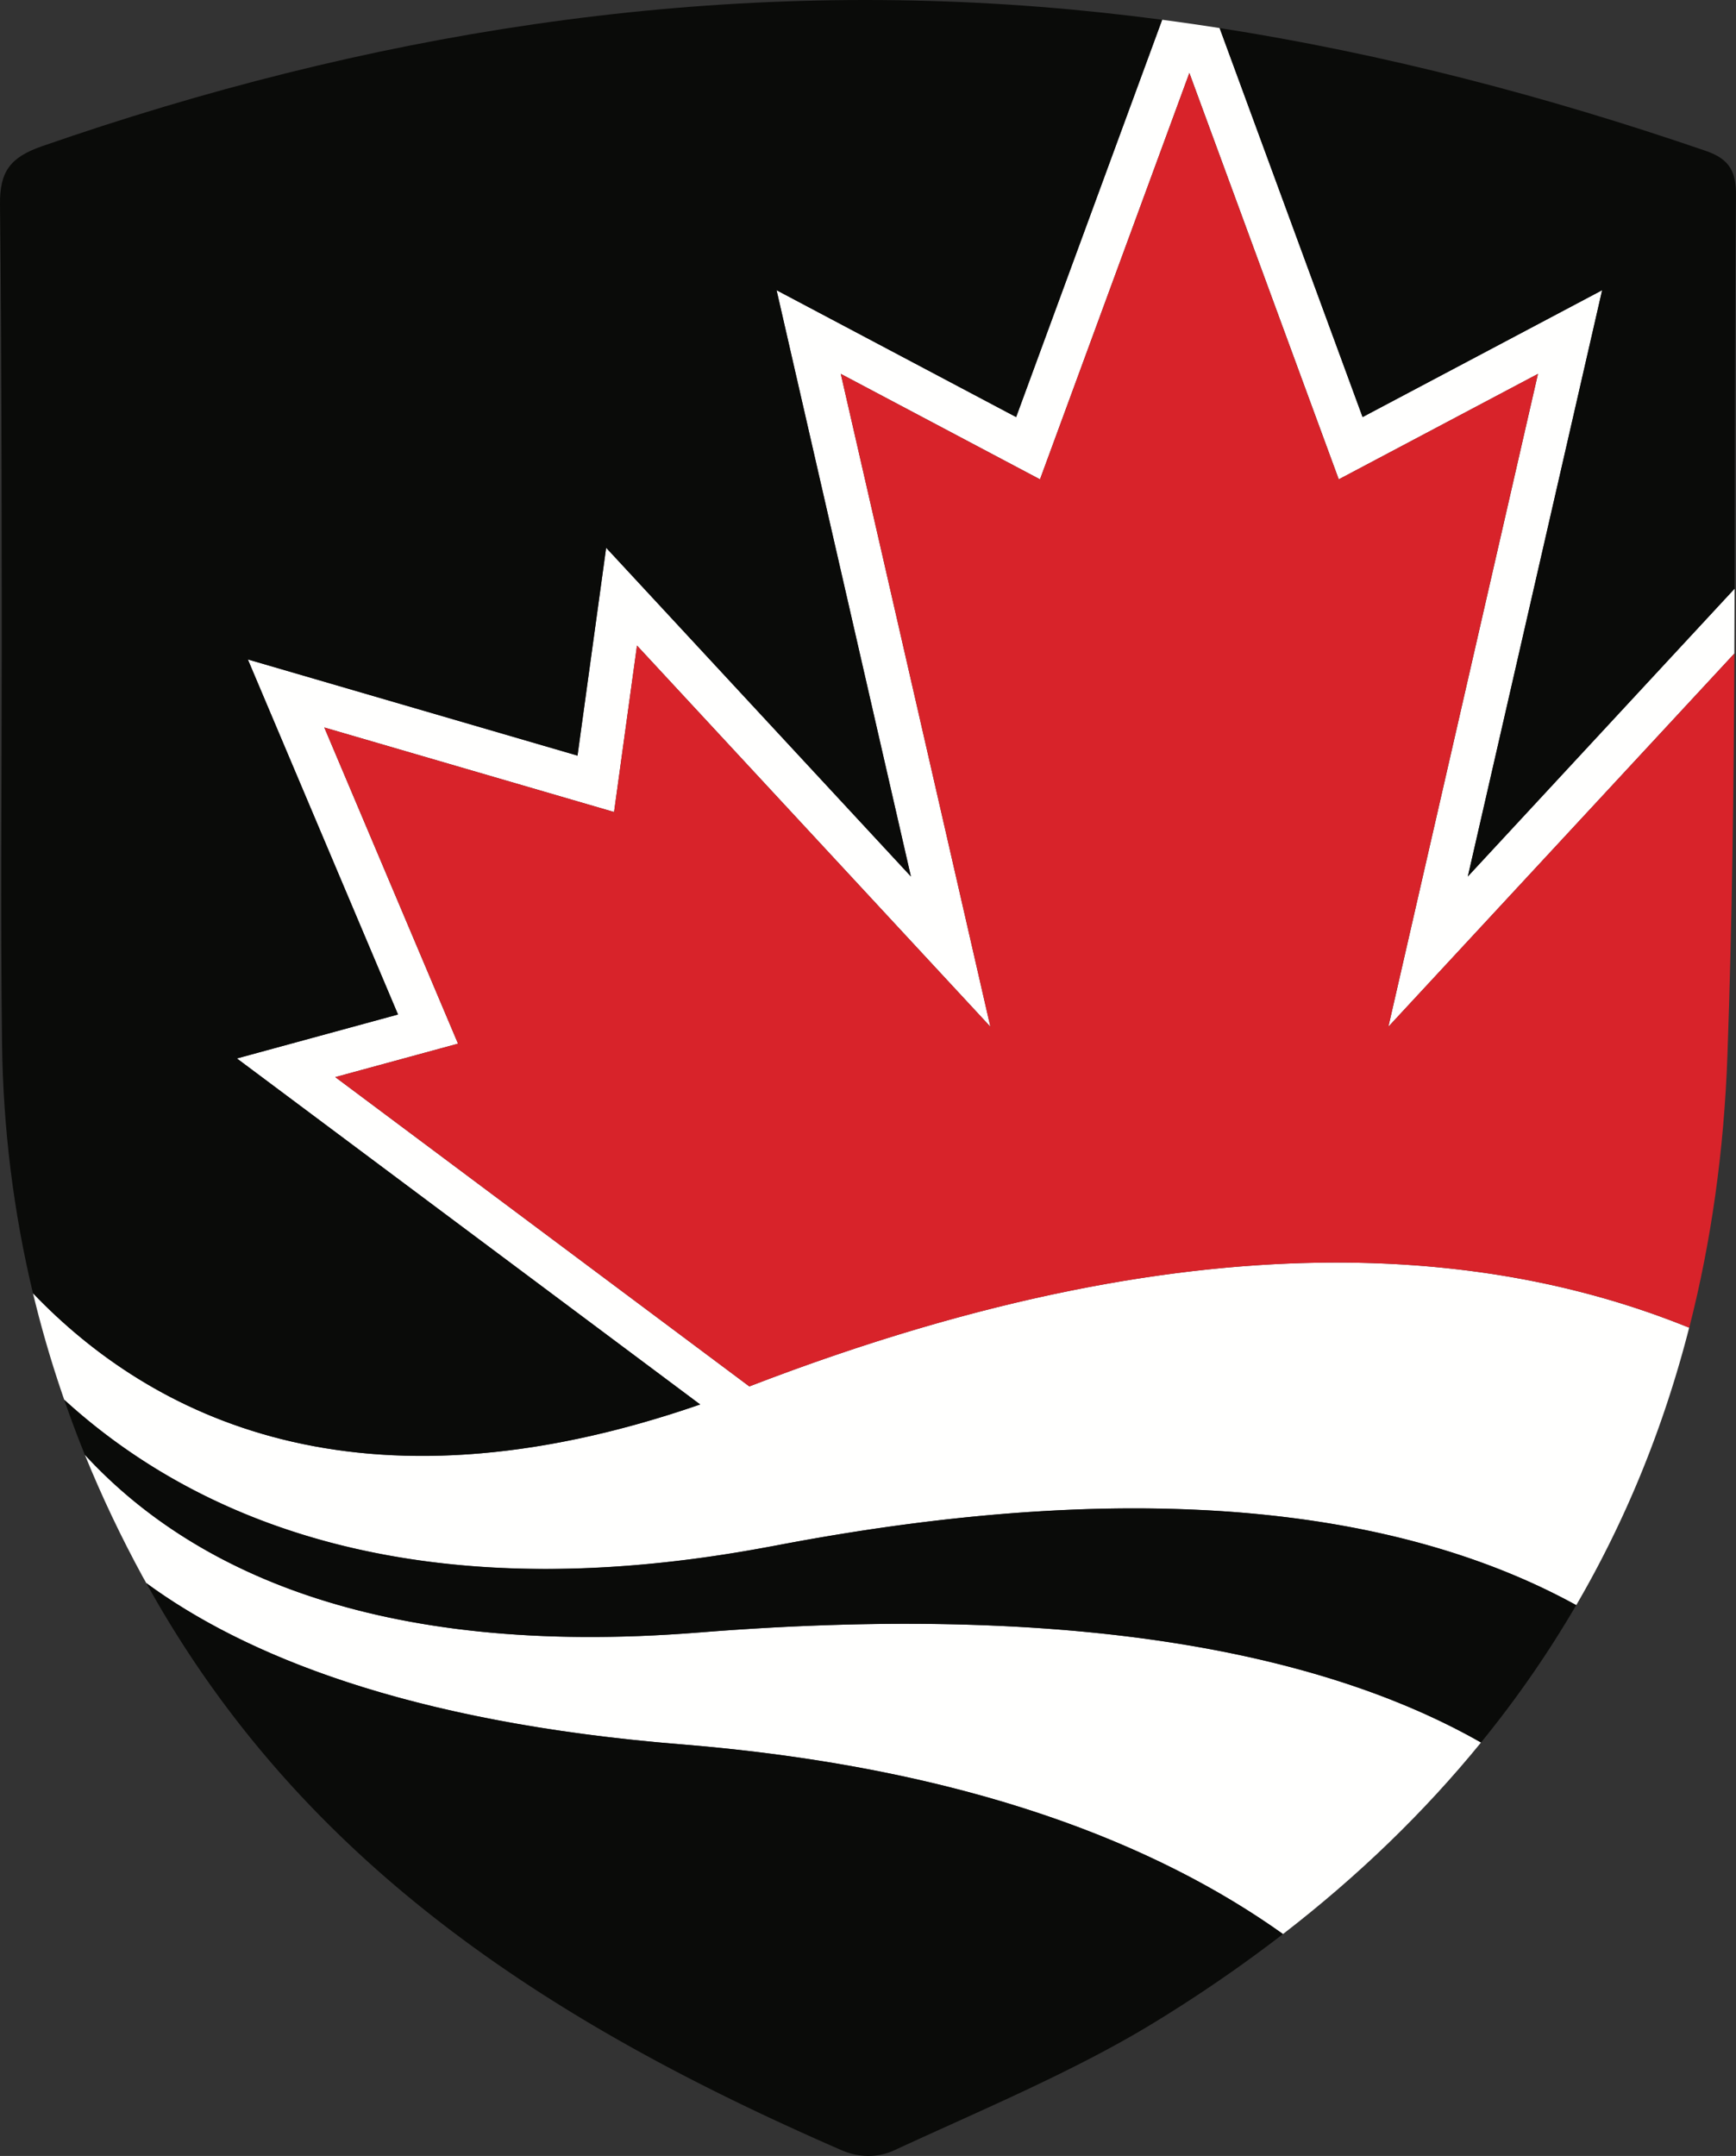
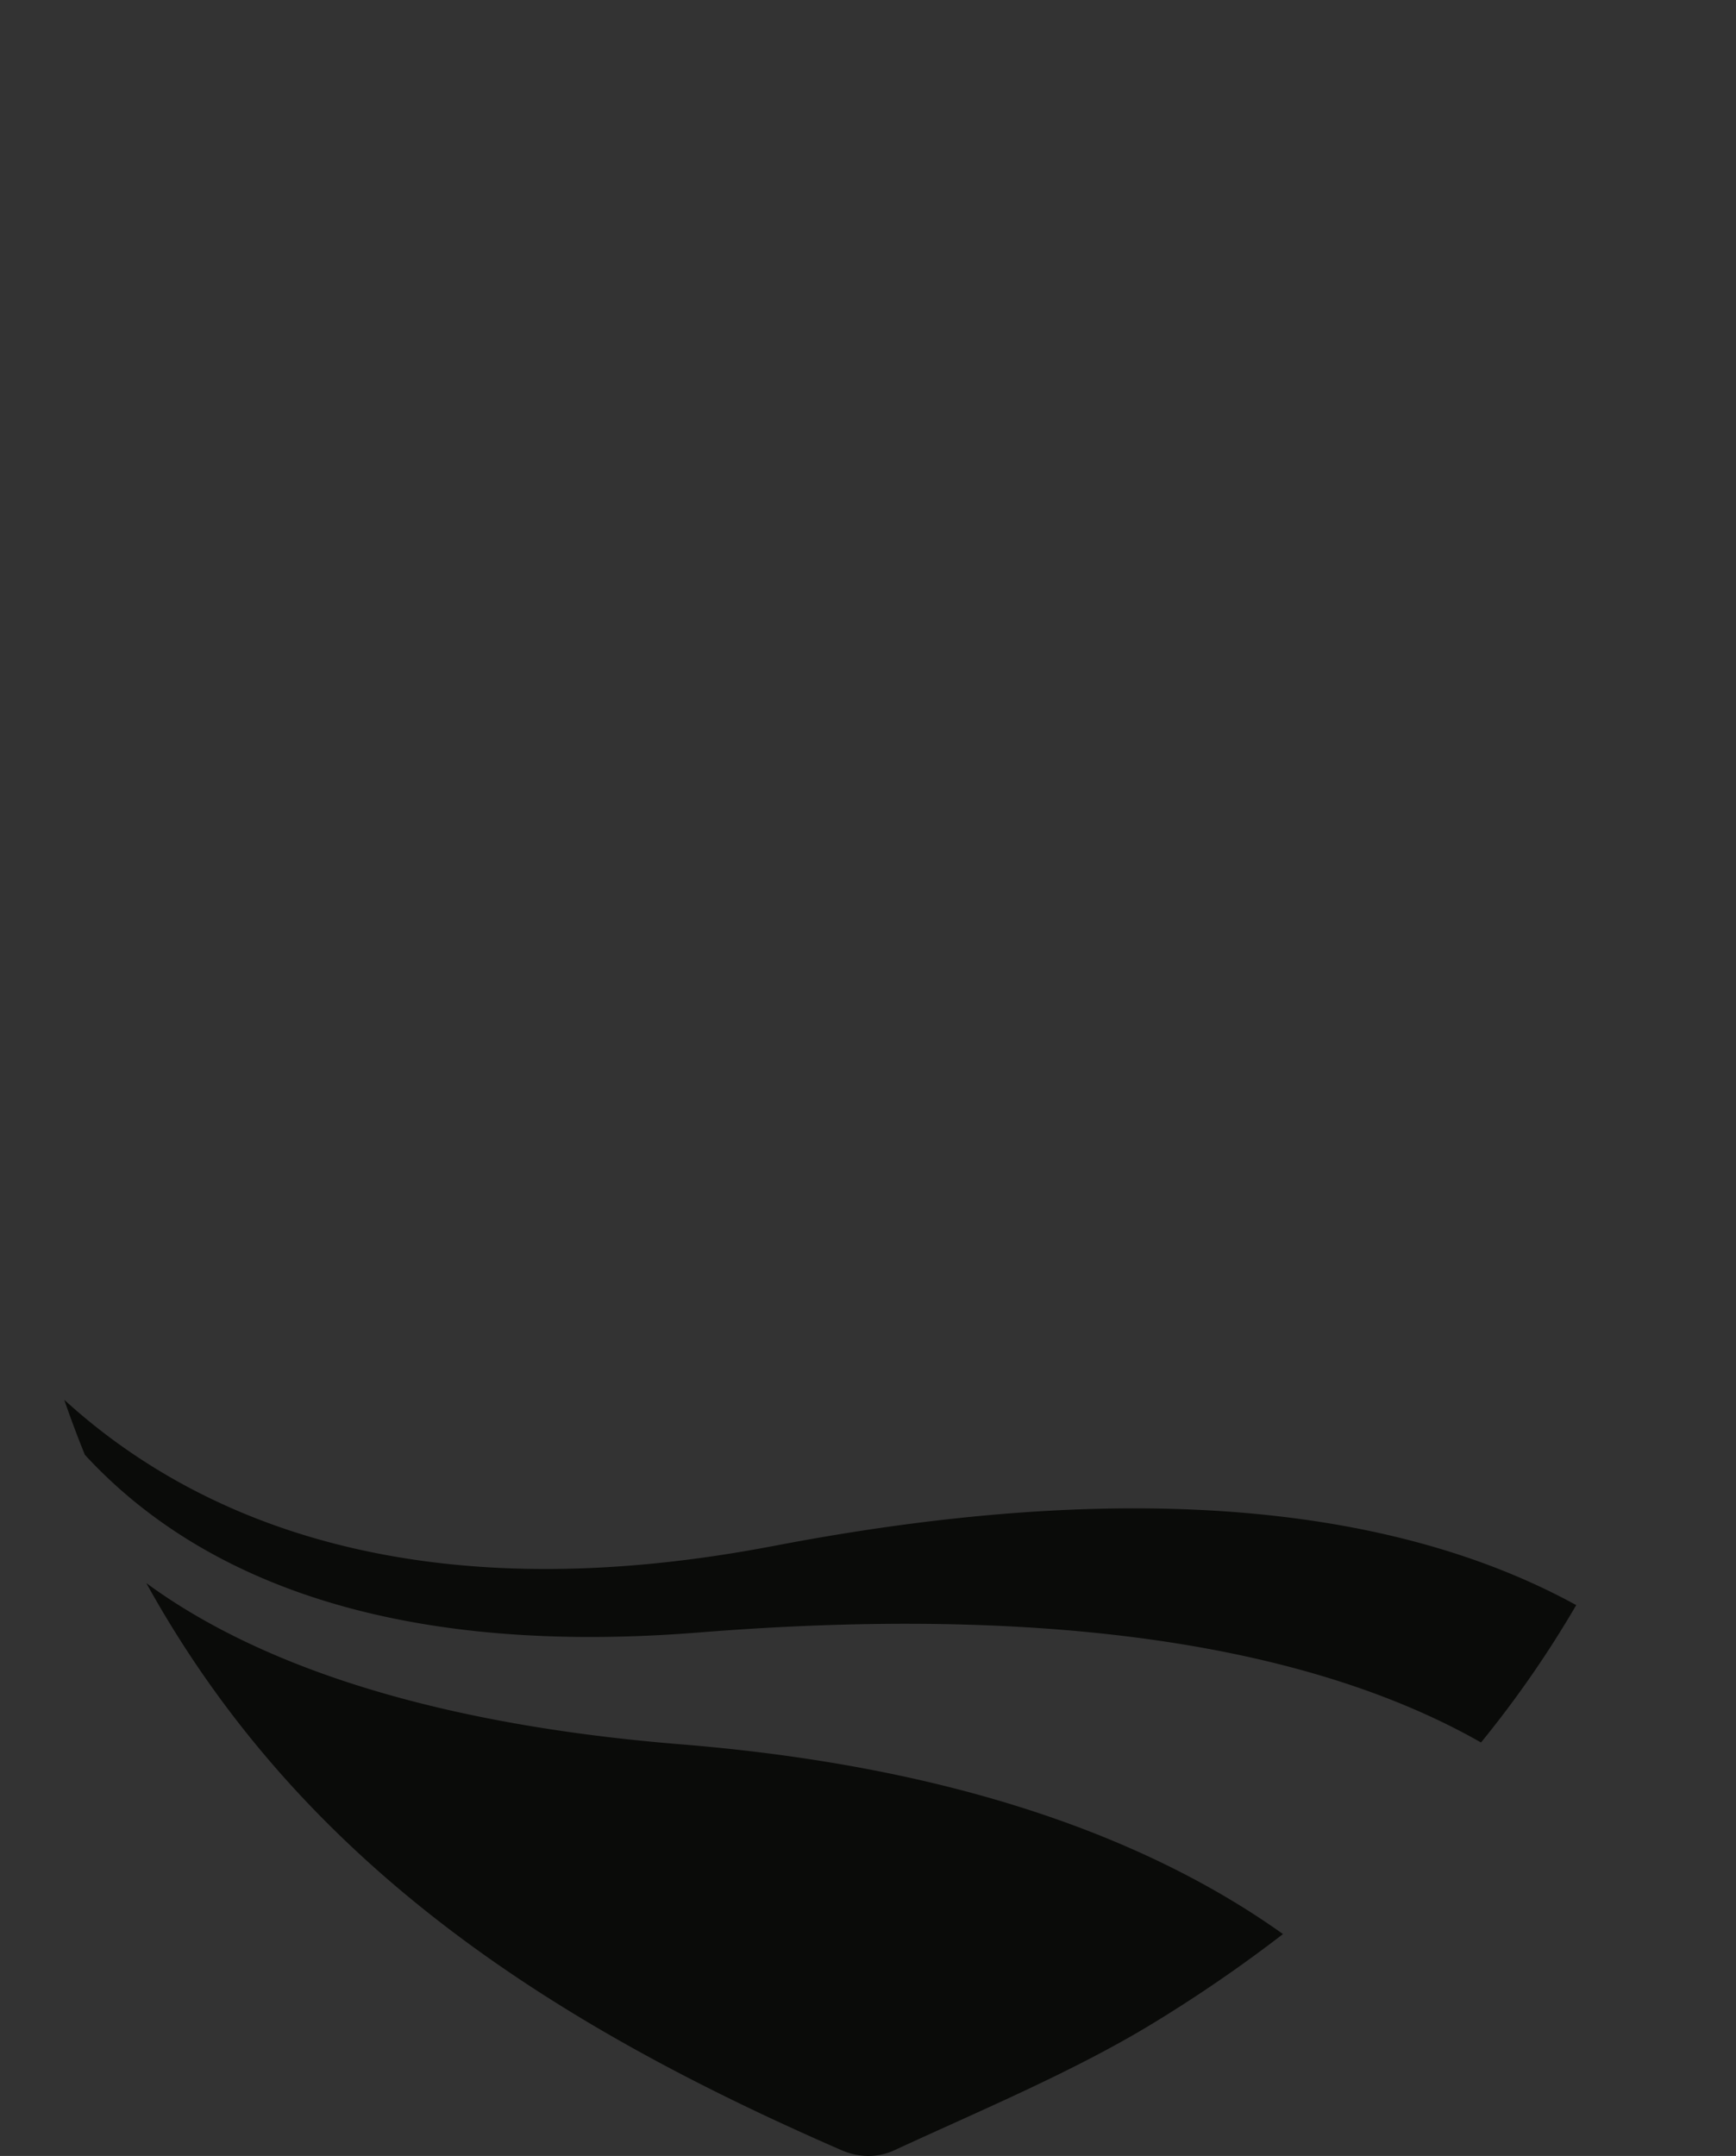
<svg xmlns="http://www.w3.org/2000/svg" xmlns:ns1="http://www.inkscape.org/namespaces/inkscape" xmlns:ns2="http://sodipodi.sourceforge.net/DTD/sodipodi-0.dtd" viewBox="0 0 72.139 89.566" ns1:version="1.0.2-2 (e86c870879, 2021-01-15)" ns2:docname="carleton.svg">
  <rect x="0" y="0" width="72.139" height="89.566" fill="#333333" stroke="none" />
  <ns2:namedview pagecolor="#ffffff" bordercolor="#666666" borderopacity="1" objecttolerance="10" gridtolerance="10" guidetolerance="10" ns1:pageopacity="0" ns1:pageshadow="2" ns1:window-width="1366" ns1:window-height="705" showgrid="false" fit-margin-top="0" fit-margin-left="0" fit-margin-right="0" fit-margin-bottom="0" ns1:zoom="1.5505952" ns1:cx="126.5484" ns1:cy="44.983792" ns1:window-x="-8" ns1:window-y="-8" ns1:window-maximized="1" />
  <defs>
-     <path id="a" d="M 0,0 H 31.141 V 30.065 H 0 Z" />
-   </defs>
-   <path d="m 72.07,27.15 -14.376,15.504 6.216,-27.122 -8.278,4.382 -6.208,-16.883 -6.207,16.883 -8.278,-4.382 6.216,27.122 -14.685,-15.835 -0.953,6.915 -12.041,-3.512 5.557,13.135 -5.101,1.39 17.207,12.85 c 19.577,-7.551 31.858,-5.357 39.054,-2.44 -1.059,4.135 -2.625,7.98 -4.694,11.529 a 26.954,26.954 0 0 0 -1.831,-0.918 c -2.501,-1.134 -5.506,-2.054 -9.121,-2.59 a 47.477,47.477 0 0 0 -4.45,-0.436 59.197,59.197 0 0 0 -4.02,-0.067 c -4.065,0.07 -8.674,0.541 -13.912,1.546 -0.197,0.037 -0.39,0.07 -0.585,0.105 -0.951,0.173 -1.878,0.317 -2.782,0.435 -13.148,1.72 -21.264,-2.173 -26.13,-6.614 a 46.545,46.545 0 0 1 -1.298,-4.425 c 4.878,5.09 13.476,9.55 27.725,4.624 l -19.25,-14.374 6.695,-1.826 -6.24,-14.75 13.699,3.995 1.19,-8.635 12.664,13.656 -5.582,-24.355 9.955,5.27 6.068,-16.506 c 0.798,0.106 1.593,0.22 2.388,0.345 l 5.941,16.16 9.954,-5.27 -5.581,24.356 11.084,-11.956 -0.01,2.694" fill="#fffffe" />
-   <path d="m 29.045,67.819 c -13.561,1.085 -21.206,-2.698 -25.518,-7.381 0.699,1.718 1.5,3.409 2.405,5.068 0.048,0.088 0.098,0.172 0.146,0.259 4.038,2.964 10.822,5.778 22.222,6.7 11.966,0.969 19.839,4.191 25.015,7.882 3.131,-2.416 5.875,-5.07 8.228,-7.957 -5.86,-3.341 -15.767,-5.908 -32.498,-4.57" fill="#fffffe" />
+     </defs>
  <path d="m 6.078,65.764 c 6.472,11.704 16.872,18.334 28.892,23.563 0.714,0.31 1.49,0.327 2.2,0 3.525,-1.633 7.44,-3.26 10.744,-5.273 a 59.901,59.901 0 0 0 5.4,-3.706 c -5.175,-3.69 -13.048,-6.913 -25.014,-7.882 -11.4,-0.922 -18.184,-3.736 -22.222,-6.7 m 26.086,-1.545 c -15.15,2.905 -24.227,-1.26 -29.495,-6.069 0.266,0.767 0.55,1.53 0.858,2.286 4.312,4.683 11.957,8.465 25.518,7.381 16.731,-1.337 26.638,1.23 32.498,4.57 a 44.442,44.442 0 0 0 3.957,-5.707 c -6.414,-3.521 -16.753,-5.641 -33.337,-2.46" fill="#0a0b09" />
-   <path d="m 70.196,55.158 c 0.911,-3.563 1.446,-7.342 1.588,-11.34 0.197,-5.553 0.261,-11.11 0.287,-16.668 l -14.378,15.504 6.216,-27.122 -8.278,4.382 -6.208,-16.883 -6.207,16.883 -8.278,-4.382 6.216,27.122 -14.684,-15.835 -0.953,6.915 -12.041,-3.512 5.557,13.135 -5.101,1.39 17.207,12.85 c 19.58,-7.552 31.862,-5.357 39.058,-2.439" fill="#d8232a" />
-   <path d="m 66.576,12.057 -5.581,24.355 11.085,-11.956 c 0.015,-5.432 0.006,-10.865 0.058,-16.296 0.012,-0.987 -0.222,-1.54 -1.263,-1.895 -6.608,-2.267 -13.33,-4.028 -20.195,-5.1 l 5.941,16.162 9.954,-5.27 m -37.481,46.289 -19.25,-14.374 6.695,-1.826 -6.24,-14.75 13.699,3.995 1.19,-8.635 12.664,13.656 -5.582,-24.355 9.955,5.27 6.068,-16.506 c -1.667,-0.219 -3.341,-0.399 -5.025,-0.532 -14.256,-1.13 -28.068,1.109 -41.534,5.79 -1.302,0.457 -1.75,1.038 -1.734,2.421 0.077,6.11 0.073,18.337 0.073,18.337 0,5.509 -0.057,11.018 0.012,16.526 0.046,3.55 0.48,7.006 1.285,10.364 4.878,5.091 13.476,9.546 27.724,4.62" fill="#0a0b09" />
</svg>